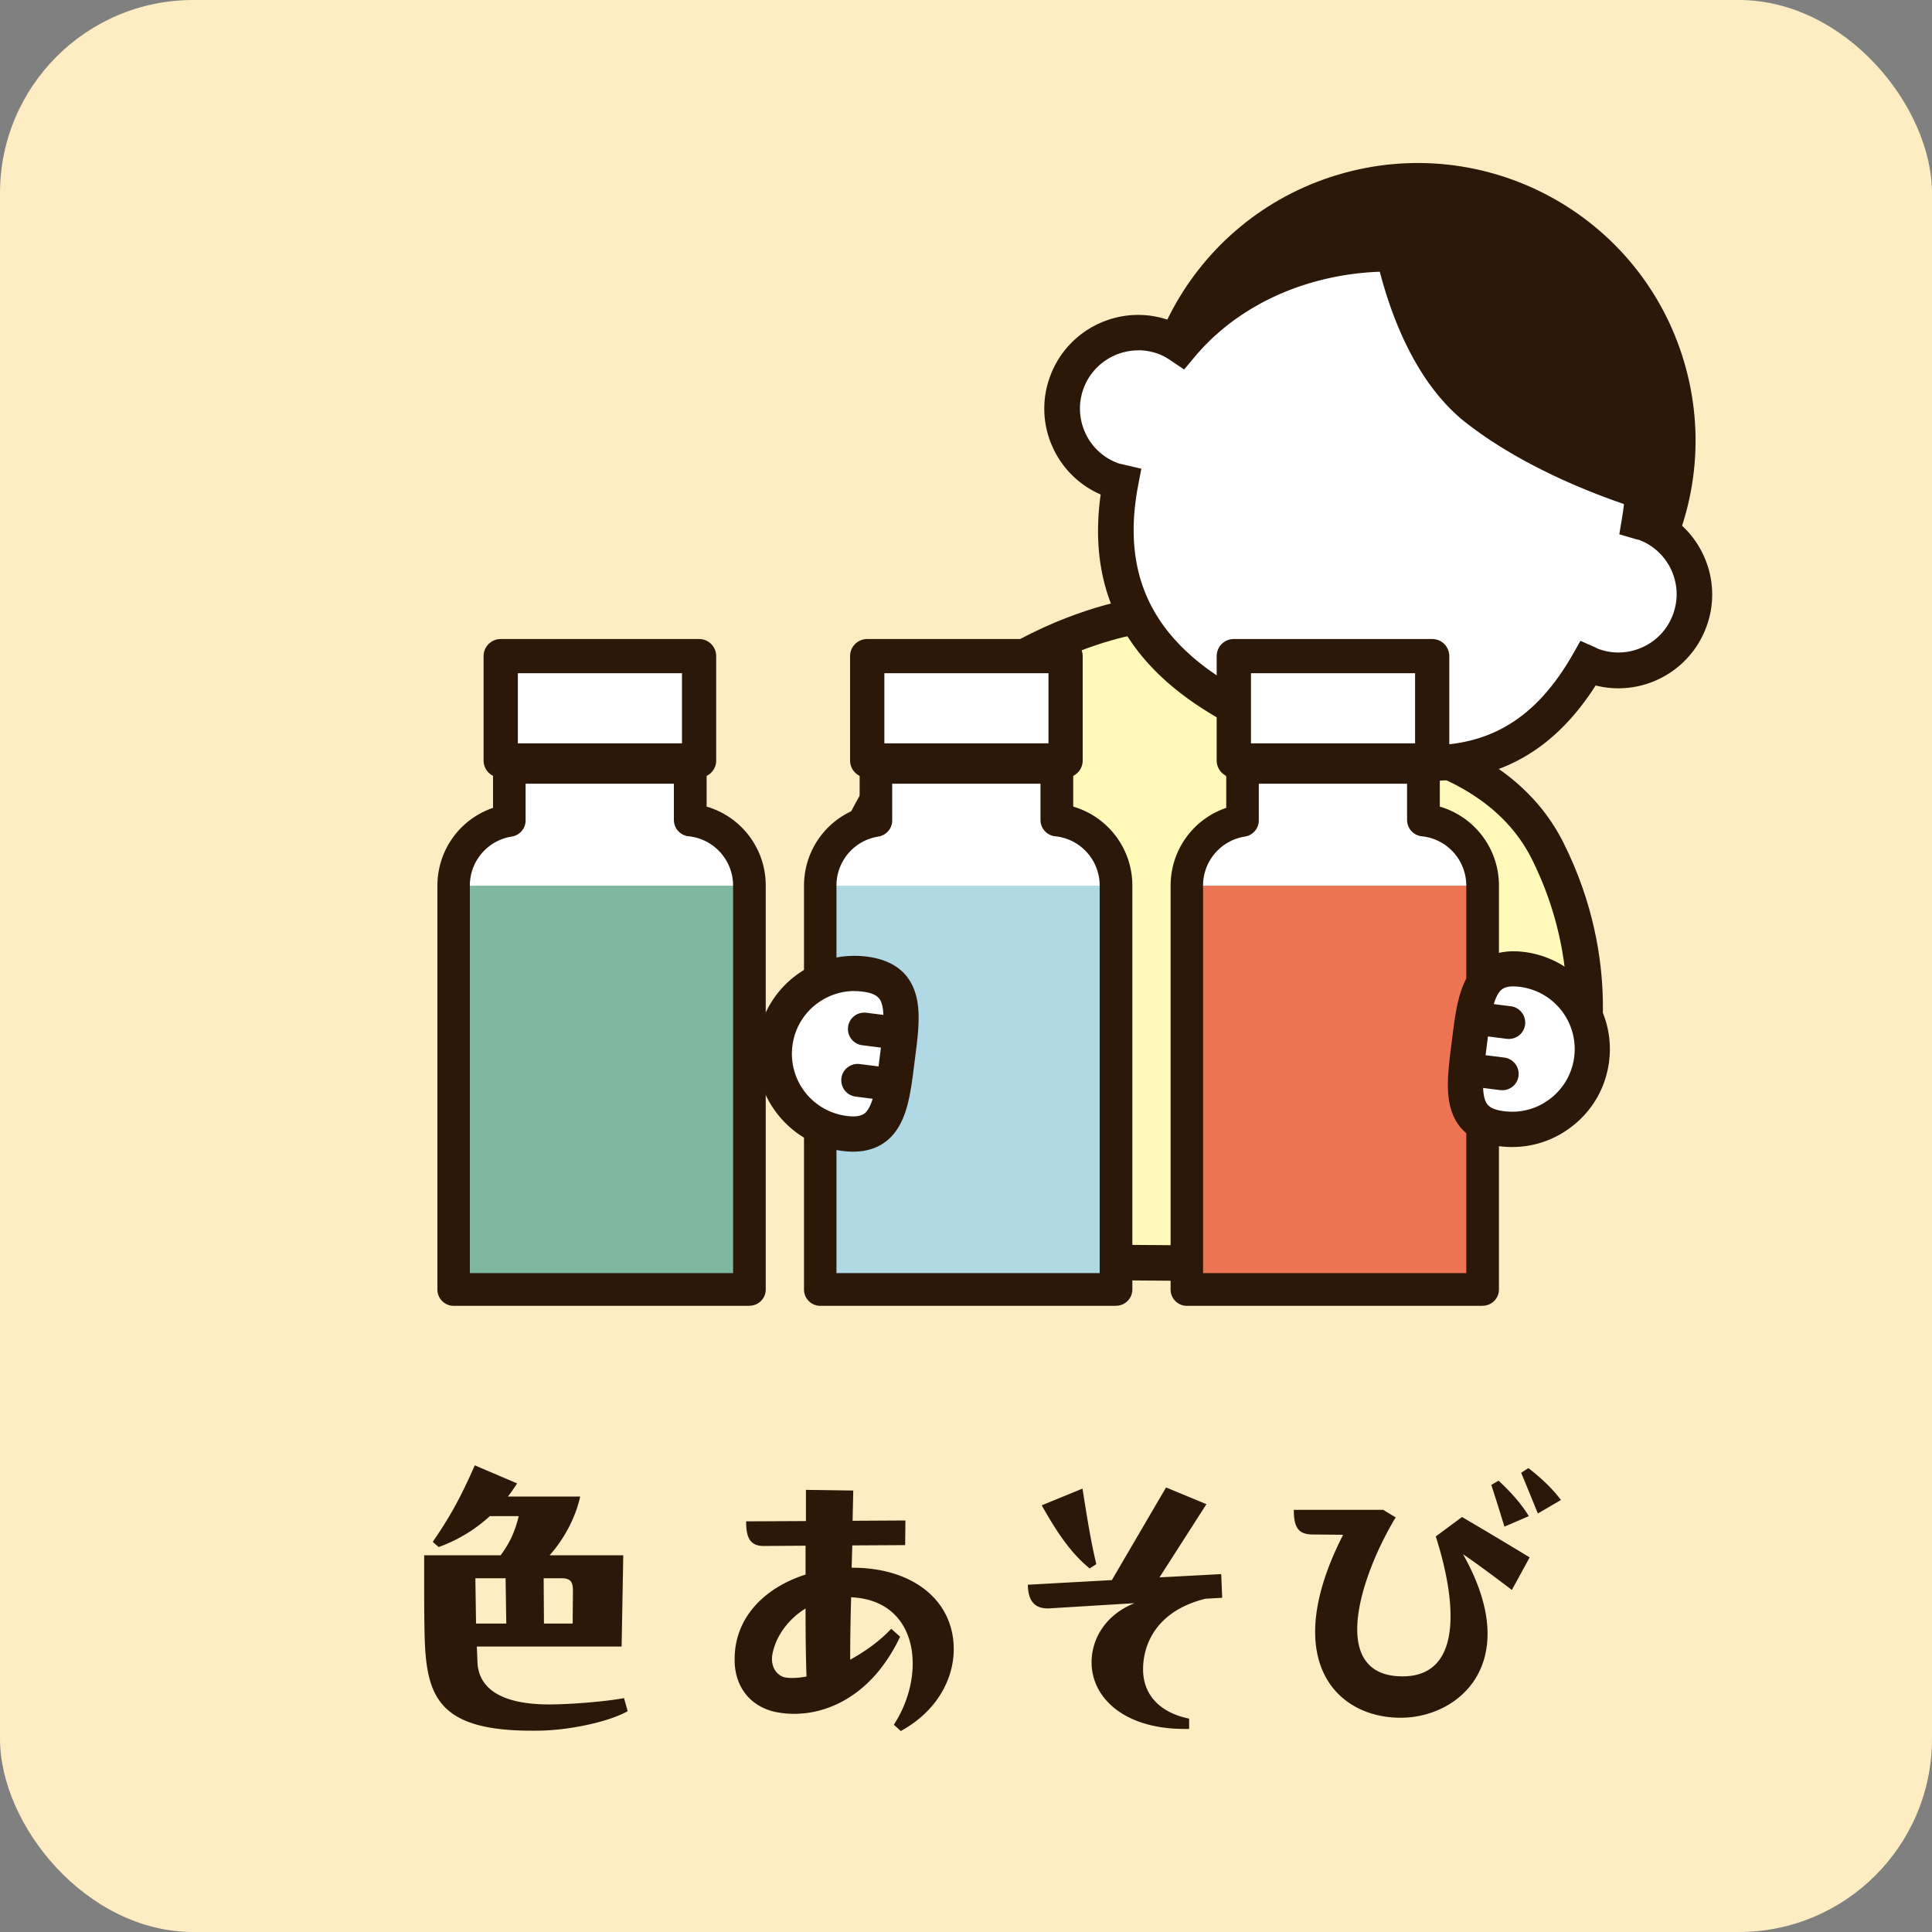
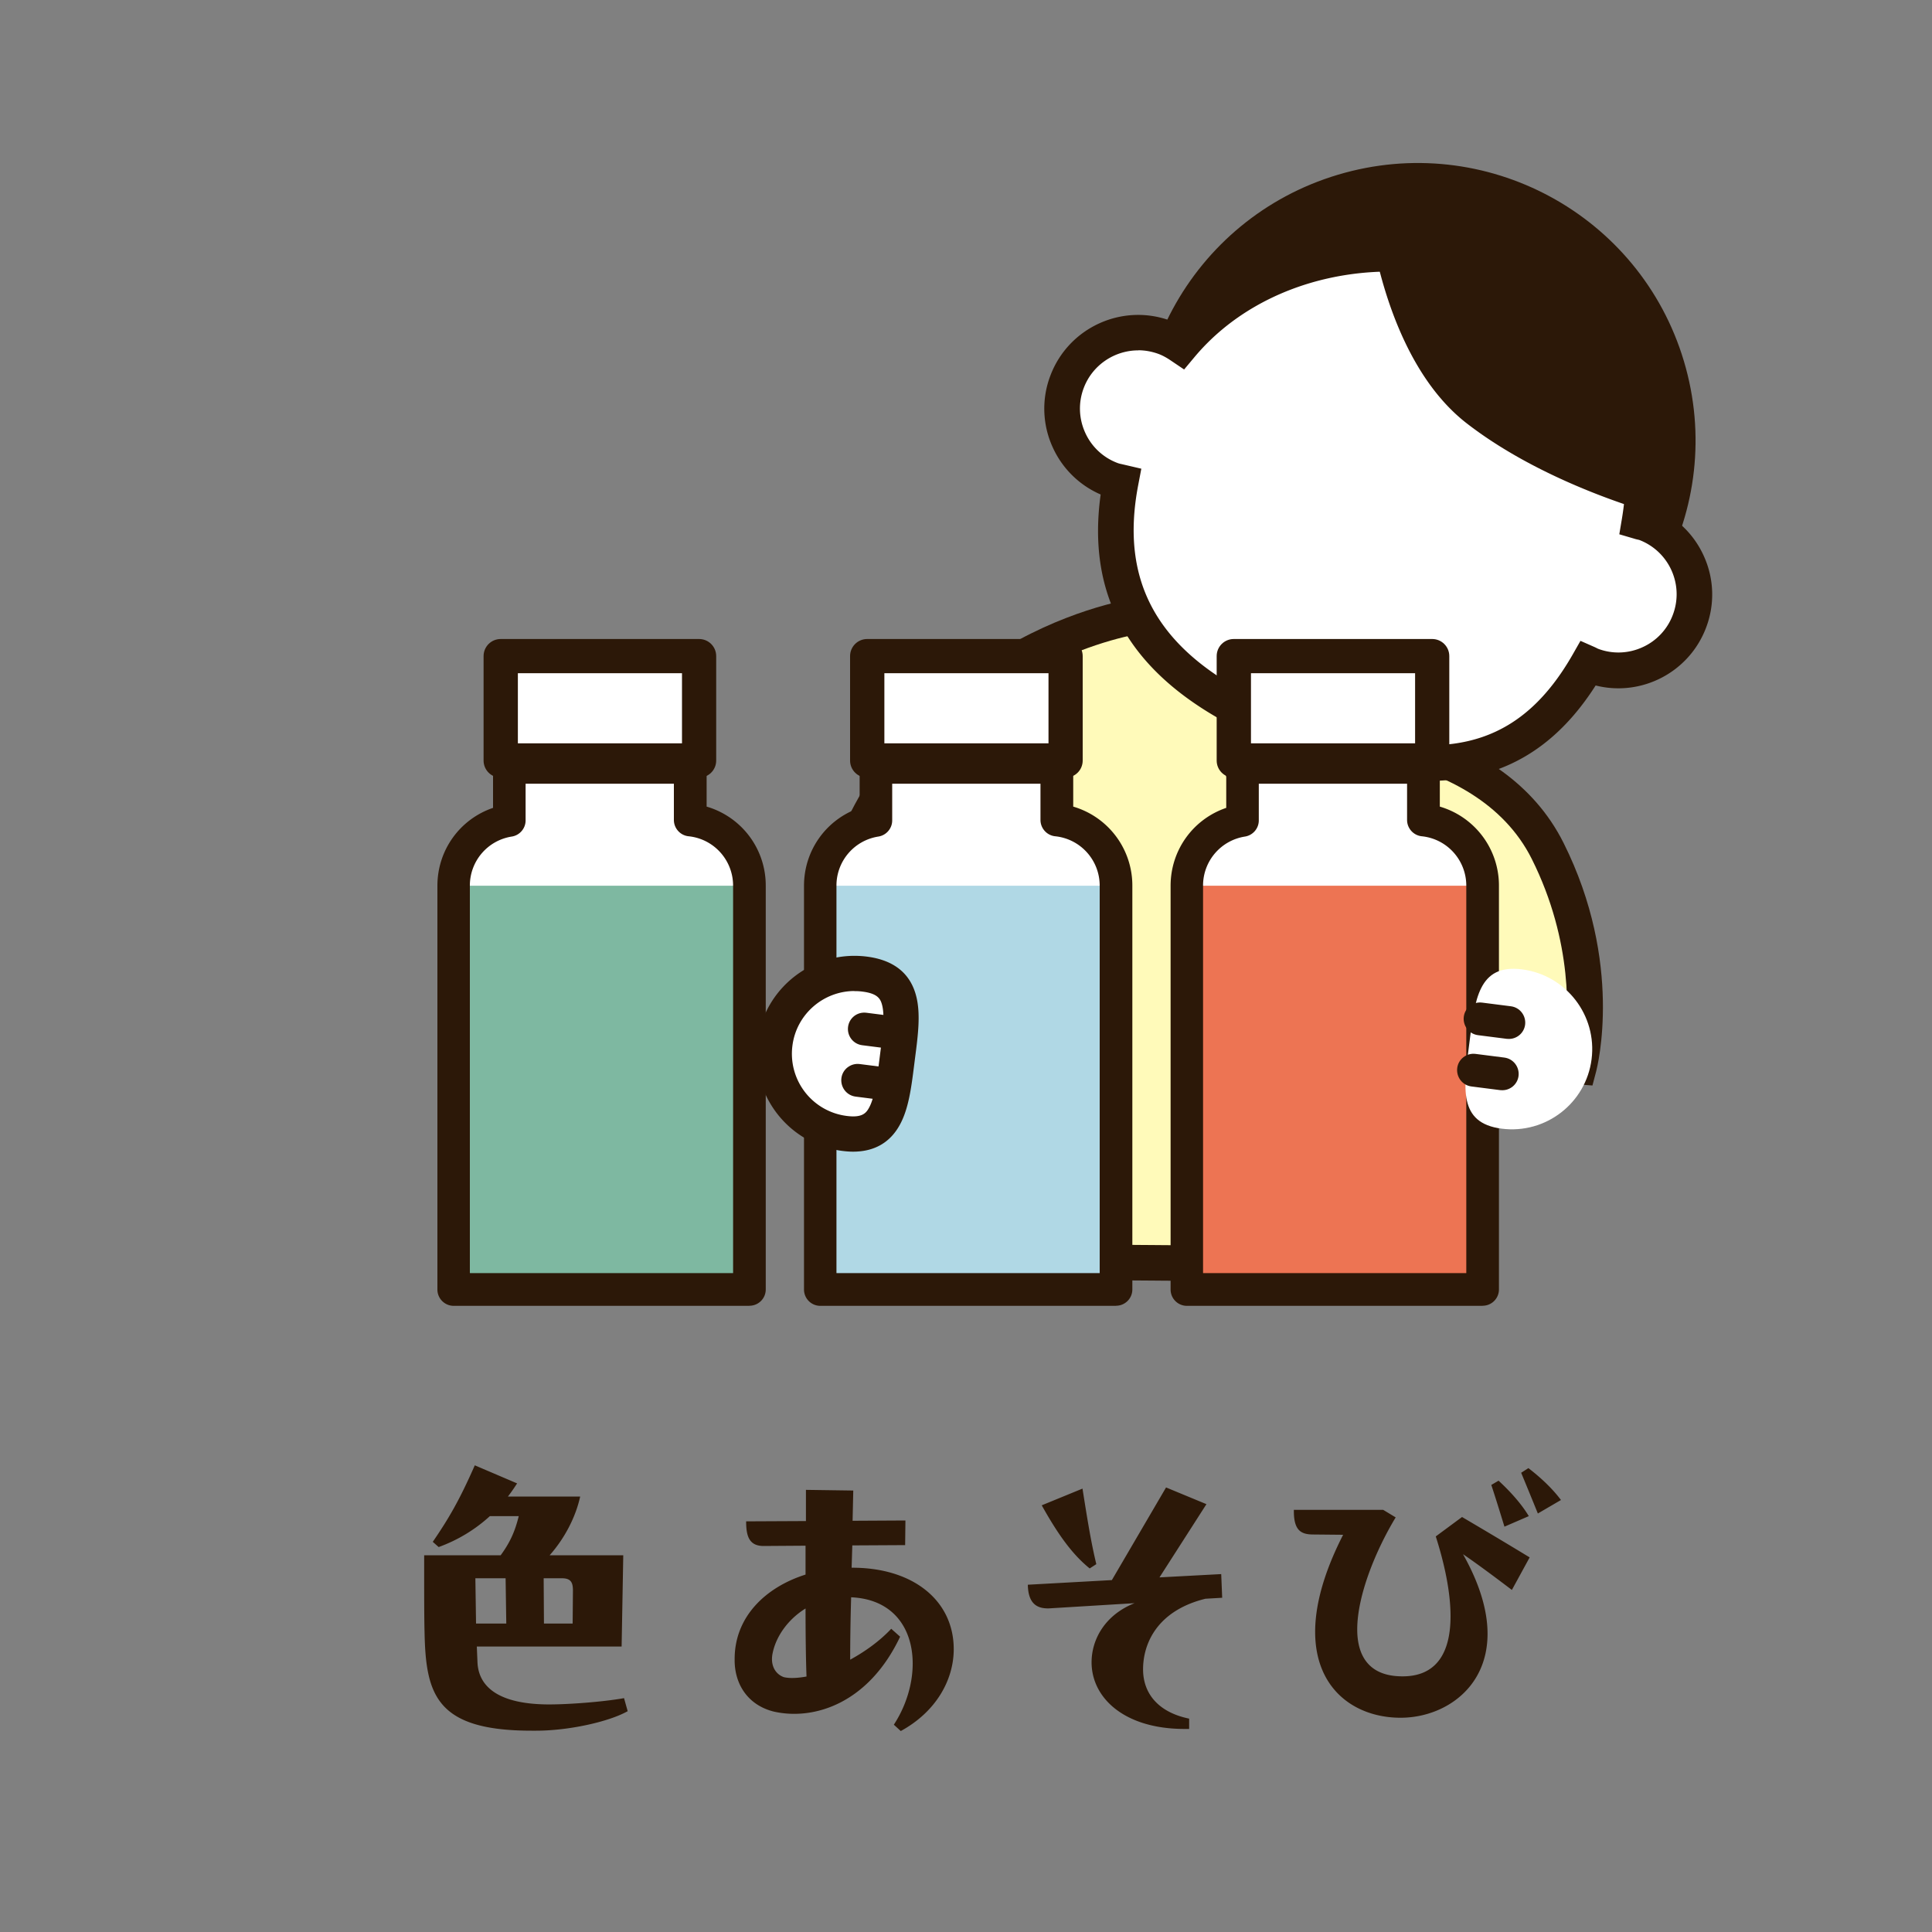
<svg xmlns="http://www.w3.org/2000/svg" id="_レイヤー_2" data-name="レイヤー 2" viewBox="0 0 200 200">
  <rect x="0" y="0" width="200" height="200" fill="#808080" stroke="none" />
  <defs>
    <style>.cls-2{fill:#2c1808}.cls-5{fill:#fff}</style>
  </defs>
  <g id="_レイヤー_1-2" data-name="レイヤー 1">
-     <rect width="200" height="200" rx="20" ry="20" style="fill:#feedc3" />
    <ellipse cx="146.73" cy="45.63" class="cls-2" rx="28.79" ry="28.74" transform="rotate(-16.62 146.715 45.623)" />
    <path d="M151.69 101.97c-1.06 3.19-1.21 29-1.21 29l-47.56-.36s.82-28.5 2.52-40.71l-4.68 7.93-12.97-8.65c9.01-23.06 30.98-25.58 30.98-25.58l14.7 11.51.94.74s19.3-.72 25.79 12.25c5.99 11.97 3.24 22.34 3.24 22.34l-9.37-.72-2.39-7.74Z" style="fill:#fffaba" />
    <path d="m152.31 132.82-51.28-.39.05-1.88c.03-.94.56-19.1 1.66-32.46l-1.38 2.34-15.82-10.55.54-1.38c9.3-23.82 31.54-26.63 32.49-26.74l.75-.09 15.73 12.31h.02c3.73 0 20.5.71 26.79 13.28 6.23 12.45 3.49 23.18 3.38 23.63l-.39 1.48-12.11-.93c-.22 5.53-.36 12.79-.4 19.53v1.84Zm-47.48-4.04 43.83.33c.06-6.79.31-24.76 1.29-27.72l1.81-5.45 3.72 12.03 6.47.5c.45-3.16.92-10.95-3.38-19.55-5.87-11.74-23.89-11.24-24.07-11.23l-.67.02-15.55-12.17c-3.71.64-20.27 4.46-28.2 22.95l10.1 6.73 8.37-14.16-1.26 9.1c-1.41 10.17-2.23 32.09-2.45 38.63Z" class="cls-2" />
    <path d="M170.32 54.18c-.2-.08-.41-.11-.62-.16 1.97-11.95-2.91-21.34-14.22-25.61-11.24-4.25-25.3-2.13-33.26 7.4a8 8 0 0 0-1.63-.87c-4.06-1.54-8.6.51-10.13 4.57-1.54 4.06.51 8.6 4.57 10.13.32.12.65.18.98.26-2.03 10.64 2.07 18.52 13.27 24.04-1.22 3.25-1.87 7 2.49 8.42 3.36 1.09 6.25-2.35 7.09-4.79 12.76 3.6 20.27.27 25.51-8.88.13.06.24.13.37.18 4.06 1.54 8.6-.51 10.13-4.57 1.54-4.06-.51-8.6-4.57-10.13Z" class="cls-5" />
    <path d="M133.09 84.42a6.3 6.3 0 0 1-1.88-.3c-1.96-.64-3.33-1.74-4.07-3.28-.93-1.94-.63-4.14-.1-5.98-10.24-5.52-14.54-13.28-13.1-23.67a9.66 9.66 0 0 1-4.97-4.9 9.6 9.6 0 0 1-.23-7.42c1.89-5 7.5-7.54 12.51-5.64.2.08.39.16.59.25 8.14-8.63 21.99-11.44 34.29-6.79 11.46 4.33 17.08 13.8 15.6 26.11 2.06.99 3.7 2.65 4.65 4.76a9.6 9.6 0 0 1 .23 7.42c-1.76 4.65-6.72 7.17-11.43 5.98-5.64 8.84-13.74 11.66-25.28 8.81-1.33 2.37-3.82 4.67-6.8 4.67Zm-15.26-48.15c-2.43 0-4.73 1.49-5.64 3.89-.57 1.5-.52 3.14.14 4.61a5.96 5.96 0 0 0 3.36 3.16c.18.07.36.1.53.14l1.93.45-.33 1.73c-1.9 9.98 2 16.98 12.28 22.04l1.5.74-.59 1.56c-.83 2.19-1.01 3.71-.55 4.65.29.6.91 1.05 1.89 1.37 2.11.69 4.2-1.96 4.78-3.63l.57-1.65 1.67.47c11.36 3.2 18.36.8 23.42-8.02l.82-1.44 1.52.67.3.15c1.48.56 3.12.51 4.58-.15a5.96 5.96 0 0 0 3.16-3.36c.57-1.5.52-3.14-.14-4.61a6 6 0 0 0-3.35-3.15l-.14-.03c-.12-.03-.23-.05-.34-.09l-1.57-.46.27-1.61c1.87-11.33-2.77-19.71-13.05-23.59-11.4-4.31-24.22-1.49-31.2 6.86l-1.07 1.28-1.38-.93c-.44-.3-.85-.52-1.24-.67-.7-.26-1.42-.39-2.12-.39Z" class="cls-2" />
    <path d="M141.73 22.43s1.52 14.74 10.1 21.39 20.26 9.58 20.26 9.58 4.06-11.85-4.29-22.87-26.07-8.1-26.07-8.1M64.96 177.15c-1.94 1.09-6.09 2.01-9.45 2.01h-.48c-9.89 0-10.95-3.74-11.08-10.17-.04-1.36-.04-3.88-.04-5.88V161h7.92c.92-1.26 1.46-2.38 1.87-4.05h-2.99a15.8 15.8 0 0 1-5.3 3.2l-.61-.54c1.63-2.38 2.75-4.28 4.35-7.92l4.38 1.87c-.31.48-.61.92-.95 1.36h7.48c-.48 2.18-1.63 4.35-3.16 6.08h7.62l-.17 9.45H49.36l.07 1.67c.14 2.65 2.41 4.25 7.11 4.32 2.14.03 5.98-.27 8.06-.65l.38 1.36Zm-12.55-9.08-.07-4.69h-3.13l.07 4.69zm6.87 0 .03-3.4c0-.85-.2-1.29-1.16-1.29h-1.87l.03 4.69h2.96ZM93.24 179.19l-.71-.65c3.4-5.2 2.62-12.88-4.42-13.19-.07 2.38-.1 4.59-.1 6.46 1.5-.82 3.03-1.9 4.25-3.2l.92.82c-3.26 6.9-8.91 8.7-13.09 7.75-2.58-.65-3.98-2.69-4.04-5.17v-.27c0-4.42 3.26-7.45 7.34-8.74v-2.99l-4.35.03c-1.53 0-1.8-1.09-1.8-2.55l6.19-.03v-3.23l4.9.07-.07 3.13 5.47-.03-.03 2.55-5.47.03-.07 2.31c6.32-.03 10.57 3.37 10.57 8.43 0 3.16-1.8 6.46-5.47 8.47Zm-9.75-5.64c-.07-1.84-.1-4.39-.1-7.04-1.77 1.09-3.03 2.82-3.4 4.59-.27 1.19.2 2.18 1.16 2.52.61.14 1.43.1 2.35-.07ZM123.1 177.93v1.05h-.48c-6.25 0-9.62-3.23-9.62-6.9 0-2.41 1.43-4.93 4.45-6.12l-8.87.54c-1.29.03-2.14-.54-2.18-2.45l8.7-.48 5.61-9.59 4.18 1.73-4.86 7.58 6.39-.34.1 2.45-1.73.1c-4.96 1.22-6.46 4.59-6.46 7.31 0 2.52 1.6 4.45 4.76 5.1Zm-10.3-15.57c-1.9-1.53-3.4-3.74-4.96-6.53l4.22-1.73c.51 3.23.88 5.54 1.43 7.82l-.68.44ZM156.52 164.6c-1.6-1.22-3.71-2.79-5.07-3.71 6.29 11.15-.34 16.93-6.46 16.93-6.73 0-12.54-6.05-5.95-18.94l-3.09-.03c-1.26 0-2.01-.41-2.01-2.41v-.14h9.25l1.29.78c-2.04 3.37-3.98 8.06-3.98 11.59 0 2.72 1.19 4.76 4.42 4.86 3.91.14 5.24-2.62 5.24-6.22 0-2.55-.65-5.51-1.53-8.26l2.72-2.01c2.31 1.36 4.15 2.45 7 4.18l-1.84 3.37Zm-.78-6.56c-.44-1.43-.88-2.86-1.36-4.32l.75-.44c1.19 1.09 2.38 2.41 3.13 3.67zm3.46-1.36c-.58-1.43-1.26-3.09-1.73-4.22l.75-.48c1.29.99 2.48 2.11 3.37 3.3l-2.38 1.39Z" class="cls-2" />
    <path d="M51.83 67.92h20.54v10.81H51.83z" class="cls-5" />
    <path d="M72.37 80.5H51.83c-.98 0-1.77-.79-1.77-1.77V67.92c0-.98.79-1.77 1.77-1.77h20.54c.98 0 1.77.79 1.77 1.77v10.81c0 .98-.79 1.77-1.77 1.77m-18.76-3.55H70.6v-7.26H53.61z" class="cls-2" />
    <path d="M71.47 84.89v-5.44H52.74v5.5a6.83 6.83 0 0 0-5.76 6.75v41.79H77.6V91.7c0-3.54-2.68-6.45-6.12-6.81Z" class="cls-5" />
    <path d="M46.97 91.69h30.62v41.79H46.97z" style="fill:#7eb8a1" />
    <path d="M77.59 135.18H46.97c-.94 0-1.69-.76-1.69-1.69V91.7c0-3.72 2.35-6.91 5.76-8.07v-4.18c0-.94.76-1.69 1.69-1.69h18.73c.94 0 1.69.76 1.69 1.69v4.05a8.5 8.5 0 0 1 6.12 8.19v41.79c0 .94-.76 1.69-1.69 1.69Zm-28.93-3.39h27.23v-40.1c0-2.64-1.98-4.85-4.61-5.12-.86-.09-1.52-.82-1.52-1.69v-3.75H54.41v3.8c0 .83-.61 1.54-1.43 1.67a5.13 5.13 0 0 0-4.34 5.08v40.1Z" class="cls-2" />
    <path d="M89.78 67.92h20.54v10.81H89.78z" class="cls-5" />
    <path d="M110.31 80.5H89.77c-.98 0-1.77-.79-1.77-1.77V67.92c0-.98.79-1.77 1.77-1.77h20.54c.98 0 1.77.79 1.77 1.77v10.81c0 .98-.79 1.77-1.77 1.77m-18.76-3.55h16.99v-7.26H91.55z" class="cls-2" />
    <path d="M109.41 84.89v-5.44H90.68v5.5a6.83 6.83 0 0 0-5.76 6.75v41.79h30.62V91.7c0-3.54-2.68-6.45-6.12-6.81Z" class="cls-5" />
    <path d="M84.92 91.69h30.62v41.79H84.92z" style="fill:#b0d8e5" />
    <path d="M115.54 135.18H84.92c-.94 0-1.69-.76-1.69-1.69V91.7c0-3.72 2.35-6.91 5.76-8.07v-4.18c0-.94.76-1.69 1.69-1.69h18.73c.94 0 1.69.76 1.69 1.69v4.05a8.51 8.51 0 0 1 6.12 8.19v41.79c0 .94-.76 1.69-1.69 1.69Zm-28.93-3.39h27.23v-40.1c0-2.64-1.98-4.85-4.61-5.12-.86-.09-1.52-.82-1.52-1.69v-3.75H92.36v3.8c0 .83-.61 1.54-1.43 1.67a5.13 5.13 0 0 0-4.34 5.08v40.1Z" class="cls-2" />
    <path d="M127.73 67.92h20.54v10.81h-20.54z" class="cls-5" />
    <path d="M148.26 80.5h-20.54c-.98 0-1.77-.79-1.77-1.77V67.92c0-.98.79-1.77 1.77-1.77h20.54c.98 0 1.77.79 1.77 1.77v10.81c0 .98-.79 1.77-1.77 1.77m-18.76-3.55h16.99v-7.26H129.5z" class="cls-2" />
    <path d="M147.36 84.89v-5.44h-18.73v5.5a6.83 6.83 0 0 0-5.76 6.75v41.79h30.62V91.7c0-3.54-2.68-6.45-6.12-6.81Z" class="cls-5" />
    <path d="M122.86 91.69h30.62v41.79h-30.62z" style="fill:#ed7453" />
    <path d="M153.49 135.18h-30.62c-.94 0-1.69-.76-1.69-1.69V91.7c0-3.72 2.35-6.91 5.76-8.07v-4.18c0-.94.76-1.69 1.69-1.69h18.73c.94 0 1.69.76 1.69 1.69v4.05a8.51 8.51 0 0 1 6.12 8.19v41.79c0 .94-.76 1.69-1.69 1.69Zm-28.93-3.39h27.23v-40.1c0-2.64-1.98-4.85-4.61-5.12-.86-.09-1.52-.82-1.52-1.69v-3.75h-15.35v3.8c0 .83-.61 1.54-1.43 1.67a5.13 5.13 0 0 0-4.34 5.08v40.1Z" class="cls-2" />
    <path d="M155.46 116.84c-4.56-.58-3.94-4.26-3.36-8.81.58-4.56.92-8.27 5.47-7.68s7.77 4.75 7.19 9.3-4.75 7.77-9.3 7.19" class="cls-5" />
-     <path d="M156.54 118.74c-.43 0-.87-.03-1.31-.08-2.8-.36-4.52-1.75-5.11-4.15-.45-1.82-.17-4 .12-6.31l.1-.79c.29-2.31.57-4.49 1.47-6.13 1.18-2.17 3.2-3.08 5.99-2.73 5.54.71 9.48 5.8 8.77 11.34-.34 2.69-1.71 5.08-3.86 6.73a10.04 10.04 0 0 1-6.18 2.12Zm.12-16.63c-1.06 0-1.39.42-1.65.9-.57 1.04-.8 2.89-1.05 4.85l-.1.8c-.25 1.96-.49 3.81-.2 4.96.16.63.43 1.21 2.04 1.41 1.73.22 3.42-.24 4.79-1.3a6.45 6.45 0 0 0 2.47-4.31 6.486 6.486 0 0 0-6.29-7.31Z" class="cls-2" />
    <path d="M156.2 107.55c-.07 0-.14 0-.22-.01l-2.98-.38c-.93-.12-1.58-.97-1.47-1.9s.96-1.59 1.9-1.47l2.98.38c.93.12 1.58.97 1.47 1.9-.11.86-.84 1.48-1.68 1.48M155.52 112.86c-.07 0-.14 0-.22-.01l-2.98-.38c-.93-.12-1.58-.97-1.47-1.9s.97-1.59 1.9-1.47l2.98.38c.93.12 1.58.97 1.47 1.9-.11.86-.84 1.48-1.68 1.48" class="cls-2" />
    <path d="M89.52 100.84c4.56.58 3.94 4.26 3.36 8.81-.58 4.56-.92 8.27-5.47 7.68s-7.77-4.75-7.19-9.3c.58-4.56 4.75-7.77 9.3-7.19" class="cls-5" />
    <path d="M88.31 119.22c-.36 0-.74-.03-1.13-.08-5.55-.71-9.48-5.8-8.77-11.34s5.79-9.48 11.34-8.77c2.8.36 4.52 1.75 5.11 4.15.45 1.82.17 4-.13 6.31l-.1.79c-.29 2.31-.57 4.49-1.47 6.14-1.01 1.86-2.65 2.8-4.86 2.8Zm.15-16.63c-3.22 0-6.02 2.4-6.43 5.67a6.486 6.486 0 0 0 5.61 7.26c1.61.21 2.02-.29 2.33-.86.57-1.04.8-2.89 1.05-4.85l.1-.79c.25-1.96.49-3.81.2-4.96-.16-.63-.43-1.21-2.04-1.41-.28-.04-.56-.05-.83-.05Z" class="cls-2" />
    <path d="M91.77 113.91c-.07 0-.14 0-.22-.01l-2.98-.38c-.93-.12-1.58-.97-1.47-1.9s.97-1.59 1.9-1.47l2.98.38c.93.12 1.58.97 1.47 1.9-.11.86-.84 1.48-1.68 1.48M92.45 108.59c-.07 0-.14 0-.22-.01l-2.98-.38c-.93-.12-1.58-.97-1.46-1.9s.96-1.58 1.9-1.46l2.98.38c.93.12 1.58.97 1.46 1.9-.11.85-.84 1.48-1.68 1.48Z" class="cls-2" />
  </g>
</svg>